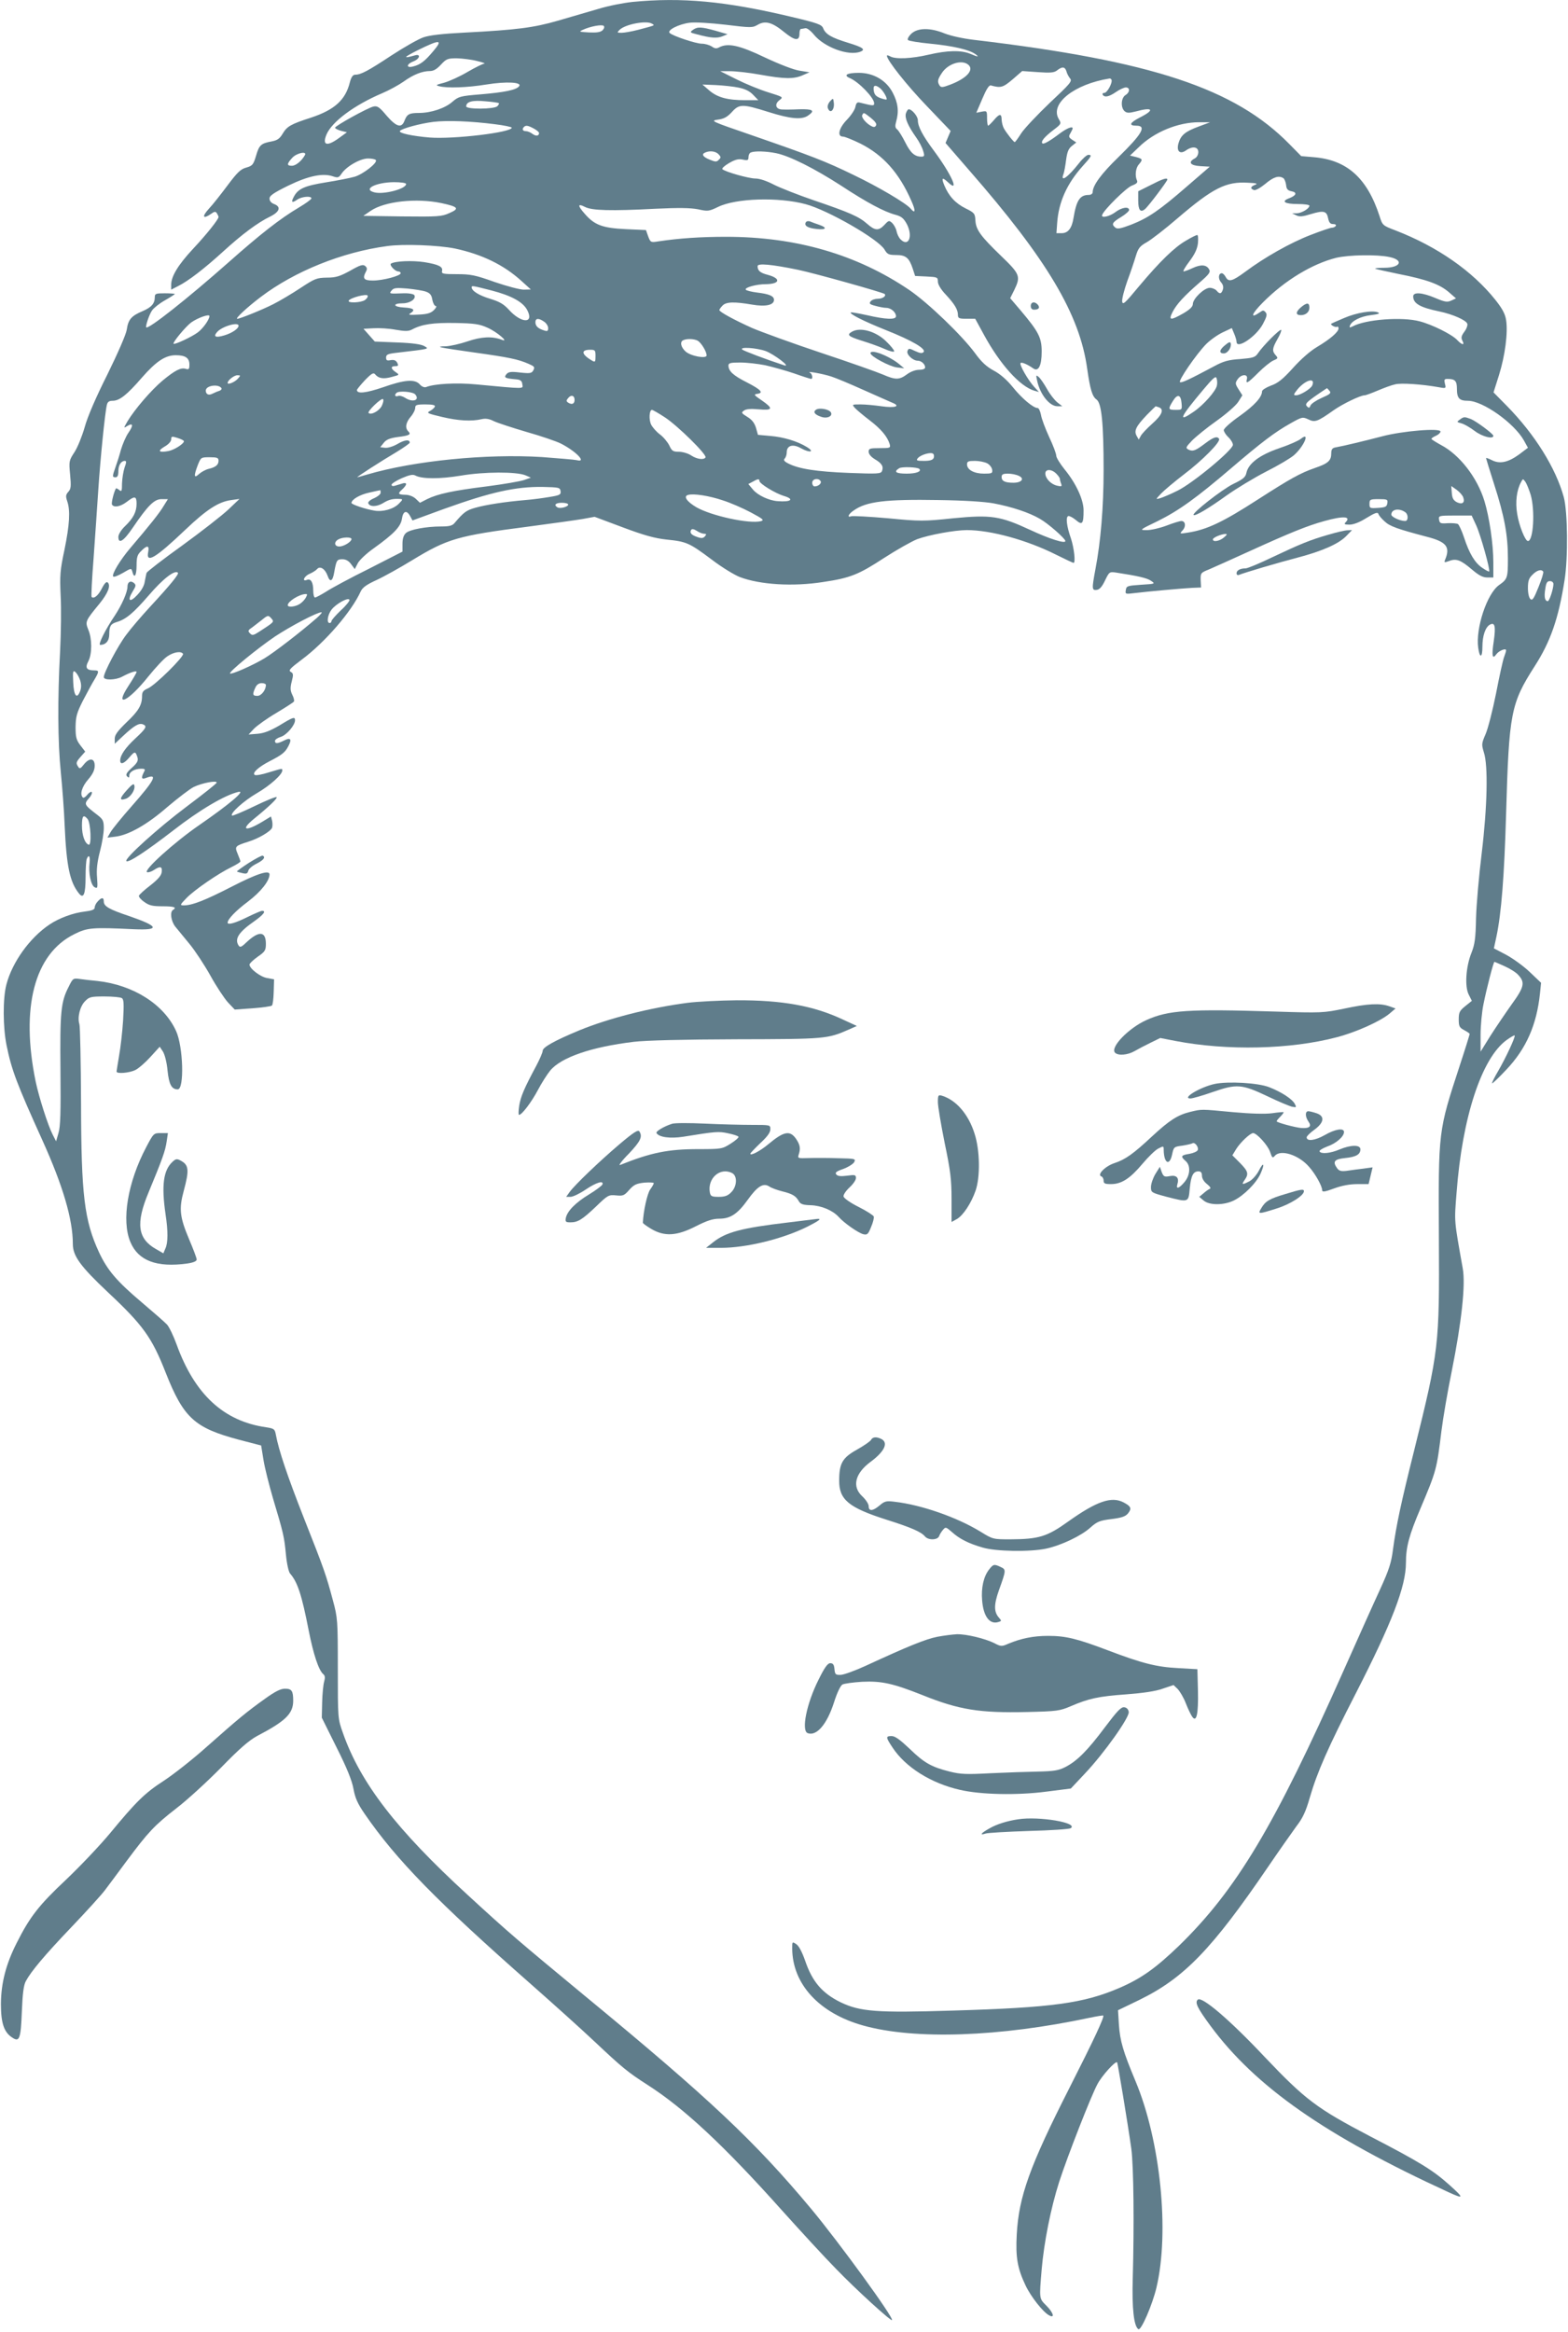
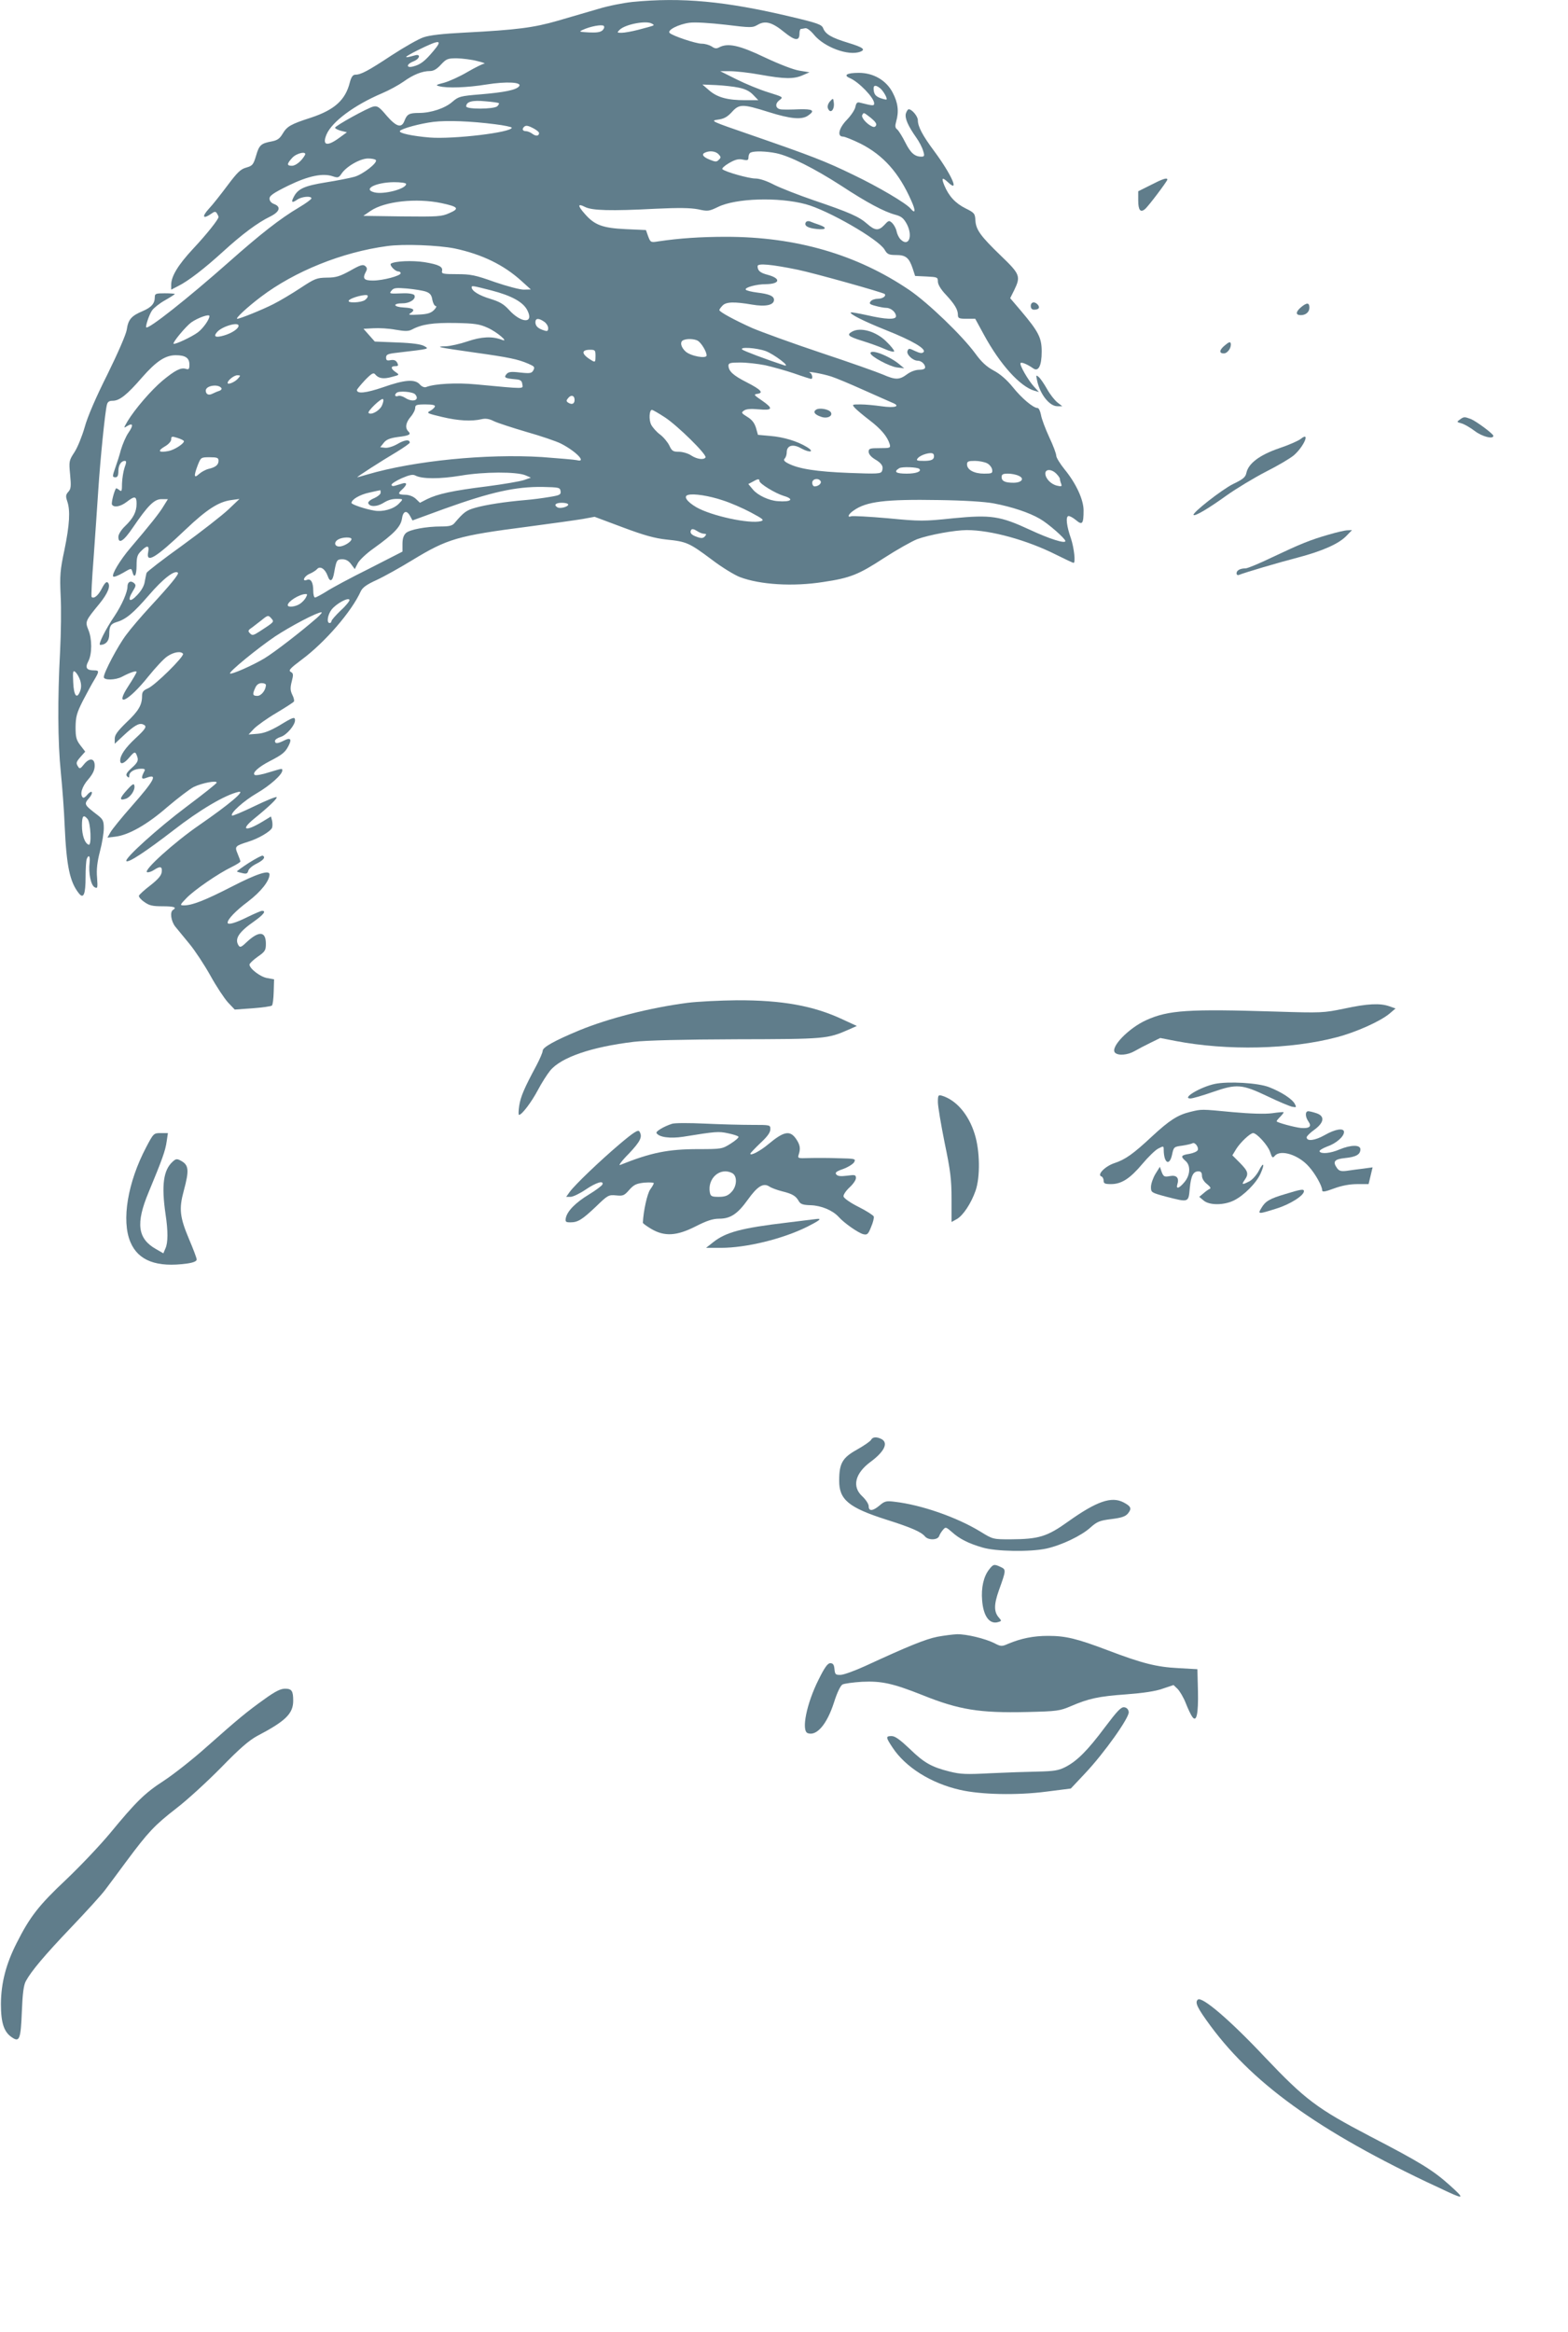
<svg xmlns="http://www.w3.org/2000/svg" version="1.0" width="861pt" height="1280pt" viewBox="0 0 861 1280" preserveAspectRatio="xMidYMid meet">
  <g transform="translate(0,1280) scale(0.1,-0.1)" fill="#607d8b" stroke="none">
    <path d="M3470 12789 c-47 -5 -130 -21 -185 -38 -55 -16 -155 -45 -223 -65 -132 -38 -223 -50 -512 -65 -118 -6 -191 -14 -225 -26 -27 -9 -106 -54 -175 -99 -130 -86 -169 -106 -199 -106 -13 0 -22 -12 -30 -42 -24 -97 -84 -151 -214 -194 -112 -36 -131 -48 -155 -88 -16 -27 -29 -36 -59 -42 -60 -11 -70 -20 -87 -79 -15 -50 -20 -55 -54 -65 -30 -8 -49 -26 -102 -97 -36 -48 -82 -107 -104 -130 -39 -43 -32 -58 13 -27 19 14 25 14 32 3 5 -8 9 -17 9 -20 0 -13 -64 -94 -140 -175 -82 -88 -120 -151 -120 -197 l0 -27 37 19 c57 28 147 98 248 190 104 95 190 159 258 192 53 26 62 54 22 69 -16 6 -25 17 -25 30 0 16 22 31 103 71 111 54 190 70 245 51 27 -9 32 -8 47 14 26 40 103 84 146 84 21 0 40 -4 43 -9 10 -15 -70 -77 -116 -91 -24 -7 -95 -21 -158 -31 -118 -19 -154 -35 -177 -80 -16 -30 -10 -35 19 -15 24 17 78 22 78 7 0 -5 -30 -27 -67 -49 -105 -62 -213 -147 -388 -302 -225 -199 -440 -369 -452 -357 -5 6 16 70 32 93 9 13 40 38 70 55 30 17 55 33 55 35 0 2 -25 4 -55 4 -49 0 -55 -2 -55 -21 0 -35 -18 -56 -67 -77 -62 -26 -79 -46 -87 -102 -4 -26 -49 -129 -106 -245 -62 -123 -110 -234 -125 -290 -14 -49 -39 -111 -56 -137 -30 -46 -31 -50 -24 -123 6 -64 5 -79 -10 -95 -14 -16 -15 -24 -6 -51 18 -51 13 -130 -15 -267 -24 -112 -26 -141 -21 -252 4 -69 2 -206 -3 -305 -14 -260 -13 -499 4 -665 8 -80 18 -210 21 -290 10 -224 28 -312 79 -375 25 -31 36 -3 36 92 0 45 3 88 6 97 11 28 20 17 16 -19 -7 -57 7 -124 27 -135 17 -9 18 -5 14 53 -4 44 1 86 16 144 12 45 21 102 21 126 0 39 -4 49 -32 71 -78 60 -78 61 -48 96 11 12 17 27 14 32 -3 4 -14 -2 -24 -14 -10 -13 -21 -20 -25 -16 -18 17 -5 60 29 99 26 30 36 52 36 76 0 42 -29 45 -60 6 -17 -22 -23 -25 -30 -13 -14 21 -13 26 14 57 l24 27 -27 35 c-22 29 -26 44 -26 100 1 57 6 77 41 146 23 44 51 96 63 115 26 44 26 50 -1 50 -43 0 -52 14 -33 50 21 40 21 124 0 173 -18 45 -17 48 62 144 46 57 62 98 45 115 -7 7 -17 -2 -32 -31 -20 -40 -44 -60 -57 -48 -3 3 2 100 11 214 8 114 20 285 26 378 11 166 36 418 47 463 4 16 12 22 32 22 37 0 78 32 161 128 78 89 128 122 185 122 53 0 75 -15 75 -51 0 -25 -3 -29 -19 -24 -28 9 -60 -8 -128 -64 -62 -52 -152 -156 -193 -224 -22 -38 -22 -39 -2 -26 33 20 36 5 7 -37 -14 -20 -32 -63 -41 -93 -8 -31 -22 -74 -30 -96 -18 -51 -18 -55 1 -55 10 0 15 10 15 33 0 34 15 57 36 57 9 0 8 -10 -2 -37 -7 -21 -13 -60 -14 -87 0 -42 -2 -47 -15 -36 -9 7 -17 11 -18 9 -11 -17 -27 -81 -22 -89 11 -18 47 -11 81 15 44 34 54 32 54 -10 0 -45 -18 -80 -64 -124 -21 -20 -36 -45 -36 -58 0 -42 29 -24 79 50 83 122 118 157 158 157 l35 0 -23 -37 c-22 -38 -79 -109 -183 -231 -57 -67 -105 -147 -94 -157 4 -4 27 5 53 20 46 27 46 27 52 6 10 -40 23 -21 23 34 0 46 4 60 25 80 32 33 46 32 39 -4 -14 -67 38 -37 206 123 116 110 181 152 251 161 l44 6 -61 -58 c-34 -32 -148 -121 -254 -198 -106 -76 -194 -144 -195 -150 -2 -5 -6 -27 -10 -47 -3 -24 -19 -51 -42 -75 -41 -44 -56 -31 -24 21 18 29 19 35 6 46 -18 15 -35 5 -35 -20 0 -31 -31 -101 -70 -160 -51 -75 -93 -160 -80 -160 31 0 50 22 50 58 0 45 8 57 40 67 52 15 93 50 177 147 78 91 143 141 160 124 7 -7 -40 -65 -152 -186 -48 -52 -108 -122 -132 -155 -45 -59 -123 -207 -123 -232 0 -18 64 -17 100 2 47 25 80 35 80 26 0 -4 -20 -39 -45 -77 -81 -124 0 -85 110 53 39 48 85 98 104 110 35 24 75 30 86 14 8 -14 -154 -174 -193 -190 -25 -11 -32 -19 -32 -42 0 -49 -19 -82 -86 -145 -48 -47 -64 -68 -64 -89 l0 -28 48 45 c58 54 85 70 106 62 26 -10 19 -22 -40 -77 -56 -52 -84 -93 -84 -122 0 -25 22 -17 51 18 29 34 33 34 44 -1 5 -18 -1 -30 -31 -57 -30 -27 -35 -38 -26 -47 9 -9 12 -8 12 5 0 20 30 37 65 37 22 0 24 -3 15 -19 -17 -33 -13 -42 16 -30 62 23 42 -15 -85 -159 -53 -60 -104 -123 -114 -140 l-17 -30 42 5 c73 8 176 66 287 163 58 49 123 99 145 110 46 22 126 37 126 24 0 -5 -76 -65 -168 -134 -152 -114 -341 -284 -328 -297 11 -11 109 54 257 168 145 113 286 196 359 212 41 9 -53 -70 -214 -181 -141 -97 -312 -252 -288 -260 7 -2 24 3 37 12 35 23 47 20 43 -11 -2 -19 -20 -40 -62 -73 -33 -25 -61 -51 -63 -57 -2 -6 11 -22 29 -34 27 -20 46 -24 100 -24 64 0 81 -6 58 -20 -18 -11 -11 -61 12 -91 13 -16 48 -59 78 -95 30 -36 82 -115 115 -174 33 -60 77 -126 97 -148 l37 -39 98 7 c54 4 102 11 106 15 5 4 9 38 10 76 l2 68 -38 7 c-37 6 -97 52 -97 74 0 6 20 25 45 43 41 28 45 36 45 71 0 70 -38 73 -108 7 -27 -26 -34 -28 -42 -16 -23 36 0 73 88 134 50 36 65 56 41 56 -6 0 -43 -16 -82 -35 -64 -32 -107 -44 -107 -30 0 19 44 65 112 116 71 54 118 114 118 149 0 26 -69 4 -205 -66 -148 -76 -219 -104 -265 -104 -23 0 -23 2 15 41 44 45 175 135 248 170 26 13 47 26 47 30 0 4 -7 23 -15 42 -17 41 -15 43 60 67 55 17 121 56 129 76 3 8 3 26 0 39 l-6 23 -46 -28 c-96 -58 -124 -47 -45 17 80 65 128 111 122 117 -3 4 -59 -19 -123 -50 -64 -31 -119 -54 -122 -51 -12 12 66 82 137 123 72 42 139 102 139 124 0 13 3 13 -74 -10 -37 -12 -71 -18 -77 -14 -16 10 19 43 81 75 70 36 86 49 104 84 20 38 11 48 -24 30 -36 -18 -50 -19 -50 -2 0 7 15 17 32 22 32 10 78 64 78 91 0 21 -10 18 -85 -28 -50 -29 -84 -43 -120 -46 l-50 -4 30 32 c17 17 71 56 122 86 50 30 94 58 97 63 3 5 -1 22 -9 37 -11 23 -12 38 -3 73 10 38 9 45 -6 53 -13 8 -3 19 61 67 128 95 274 264 324 375 10 21 32 37 87 62 41 19 129 68 196 109 194 118 249 134 636 184 129 17 264 36 300 42 l65 12 155 -58 c117 -44 176 -60 240 -67 110 -11 125 -18 247 -109 56 -43 127 -86 156 -97 111 -42 292 -53 457 -27 149 22 195 41 333 131 71 46 153 92 183 104 65 24 207 50 273 50 132 0 331 -55 490 -135 50 -25 93 -45 96 -45 12 0 3 81 -14 133 -24 68 -30 119 -15 124 6 2 25 -8 42 -22 35 -30 42 -21 42 53 0 59 -41 148 -104 225 -25 31 -46 65 -46 75 0 11 -17 57 -39 103 -21 46 -42 101 -45 122 -4 20 -12 37 -18 37 -24 0 -87 53 -136 114 -33 41 -70 73 -106 92 -39 21 -67 47 -101 94 -72 98 -258 277 -362 348 -288 195 -621 292 -1006 292 -139 0 -257 -8 -371 -25 -43 -7 -44 -6 -57 28 l-12 34 -111 5 c-126 6 -171 22 -224 83 -41 46 -41 60 0 39 38 -20 142 -23 388 -10 128 6 190 5 233 -3 54 -12 60 -11 110 13 98 48 332 55 481 15 123 -33 399 -192 433 -249 15 -26 23 -30 64 -30 53 0 71 -15 91 -75 l13 -40 63 -3 c59 -3 62 -4 62 -28 0 -15 16 -43 44 -72 49 -53 66 -82 66 -111 0 -18 6 -21 48 -21 l47 0 48 -88 c88 -162 198 -284 277 -307 l25 -7 -26 28 c-34 37 -83 123 -75 131 6 6 36 -6 69 -29 29 -21 47 14 47 92 0 76 -17 109 -115 225 l-58 68 22 44 c37 76 32 88 -72 188 -114 110 -138 144 -141 195 -2 37 -5 42 -54 66 -56 28 -92 67 -117 127 -17 42 -11 46 22 15 64 -60 17 45 -77 172 -64 86 -90 135 -90 170 0 21 -32 60 -50 60 -5 0 -12 -11 -16 -24 -6 -26 12 -67 57 -131 16 -22 33 -55 38 -73 9 -28 7 -32 -10 -32 -36 0 -59 20 -88 78 -16 32 -36 64 -44 71 -12 9 -13 19 -6 44 16 55 10 103 -19 158 -35 68 -106 109 -186 109 -66 0 -87 -13 -49 -29 49 -21 133 -108 133 -138 0 -15 -4 -15 -76 3 -17 5 -22 0 -27 -23 -3 -16 -24 -47 -46 -70 -45 -46 -56 -93 -22 -93 10 0 54 -18 97 -39 124 -63 211 -160 278 -313 25 -55 23 -75 -4 -43 -24 29 -176 119 -314 185 -154 75 -230 104 -565 220 -215 74 -222 77 -180 83 33 4 52 14 77 41 41 46 59 46 202 1 121 -38 183 -44 218 -19 39 27 26 36 -50 34 -40 -2 -83 -2 -96 -1 -33 2 -40 30 -12 51 22 17 22 17 -61 43 -46 14 -124 46 -174 71 l-90 45 55 0 c30 0 104 -8 164 -19 133 -24 185 -25 234 -3 l37 16 -55 9 c-33 5 -110 35 -191 73 -140 67 -202 80 -250 55 -14 -8 -25 -7 -41 5 -13 8 -37 15 -54 15 -33 0 -161 43 -177 59 -15 15 49 48 109 56 32 4 111 -1 199 -11 139 -17 147 -17 176 0 41 24 79 14 146 -41 58 -47 83 -50 83 -8 0 14 3 25 8 26 4 0 14 2 24 4 9 2 29 -13 47 -35 56 -69 190 -119 255 -94 31 12 15 24 -67 49 -92 28 -124 47 -137 80 -8 20 -29 28 -177 63 -358 85 -598 108 -873 81z m110 -119 c17 -10 21 -8 -77 -34 -35 -9 -75 -16 -90 -16 -25 0 -26 1 -11 16 31 31 148 53 178 34z m-271 -36 c-12 -11 -32 -14 -75 -12 -53 3 -57 4 -34 14 40 19 104 31 115 22 5 -5 3 -14 -6 -24z m-930 -115 c-47 -56 -71 -74 -111 -84 -39 -10 -37 13 2 28 36 14 42 43 8 33 -68 -19 -64 -12 17 29 122 60 139 59 84 -6z m241 -54 c30 -7 48 -14 40 -14 -9 -1 -50 -21 -93 -46 -42 -25 -100 -51 -128 -59 -44 -11 -49 -14 -28 -19 42 -12 155 -8 259 9 112 18 200 13 180 -10 -16 -20 -81 -33 -212 -44 -111 -9 -120 -12 -153 -40 -40 -36 -118 -62 -184 -62 -55 0 -66 -7 -80 -43 -16 -42 -44 -34 -98 28 -40 48 -51 55 -73 50 -33 -8 -210 -106 -210 -116 0 -5 15 -12 32 -17 l33 -8 -44 -32 c-66 -48 -93 -40 -68 20 30 70 152 161 305 226 38 16 91 45 118 64 54 39 103 58 145 58 20 0 38 11 60 35 30 32 37 35 88 35 31 -1 81 -7 111 -15z m1436 -146 c35 -7 60 -19 79 -39 l29 -30 -73 0 c-96 0 -152 15 -197 54 l-37 32 74 -3 c41 -2 97 -8 125 -14z m775 -2 c18 -13 43 -57 37 -63 -3 -2 -18 2 -35 8 -23 9 -32 19 -35 40 -5 30 7 35 33 15z m-2092 -83 c3 -2 -1 -10 -8 -17 -17 -17 -171 -18 -171 -1 0 26 34 35 105 28 39 -3 72 -8 74 -10z m2044 -82 c23 -19 33 -33 27 -41 -5 -10 -13 -10 -26 -3 -30 16 -57 50 -49 61 8 15 7 15 48 -17z m-2065 -34 c50 -6 92 -15 92 -19 0 -26 -320 -64 -450 -54 -95 8 -172 24 -164 36 8 13 111 41 184 50 76 9 206 4 338 -13z m212 -23 c17 -9 30 -20 30 -25 0 -17 -17 -19 -36 -5 -10 8 -27 15 -36 15 -18 0 -23 11 -11 23 10 10 21 9 53 -8z m1015 -141 c14 -15 15 -19 2 -31 -12 -13 -19 -12 -51 1 -37 15 -46 30 -23 39 25 11 56 7 72 -9z m317 5 c74 -15 211 -84 358 -179 140 -92 236 -143 297 -159 33 -9 45 -19 63 -52 34 -67 9 -127 -35 -83 -9 9 -19 29 -22 45 -3 15 -14 35 -24 45 -17 15 -19 15 -42 -10 -32 -34 -52 -33 -95 5 -45 40 -98 63 -292 129 -85 29 -184 68 -220 86 -40 21 -79 34 -102 34 -36 0 -164 36 -181 51 -5 4 11 19 35 33 34 20 53 25 76 20 28 -6 32 -4 32 14 0 11 6 23 13 25 21 9 84 7 139 -4z m-2588 -11 c-18 -32 -50 -58 -71 -58 -29 0 -29 10 2 44 25 27 83 38 69 14z m556 -158 c0 -27 -122 -59 -174 -46 -67 17 7 55 107 56 37 0 67 -4 67 -10z m194 -105 c93 -20 101 -30 43 -55 -42 -19 -63 -20 -259 -18 l-213 3 41 28 c77 52 250 71 388 42z m73 -249 c150 -32 269 -90 366 -178 l52 -47 -39 -1 c-21 0 -93 19 -160 42 -106 38 -132 43 -207 43 -73 0 -85 2 -82 16 7 25 -18 37 -97 50 -67 10 -160 6 -183 -8 -11 -7 22 -43 40 -43 7 0 13 -4 13 -10 0 -14 -97 -40 -152 -40 -51 0 -59 11 -38 50 7 13 6 21 -5 30 -12 10 -28 5 -82 -26 -57 -31 -78 -38 -128 -38 -56 -1 -66 -5 -145 -57 -47 -31 -114 -71 -150 -89 -61 -31 -183 -80 -197 -80 -14 0 55 64 129 120 186 141 447 246 693 279 90 13 282 5 372 -13z m1885 -117 c91 -19 466 -124 476 -133 10 -11 -12 -26 -37 -26 -16 0 -34 -6 -40 -14 -10 -12 -6 -17 26 -25 21 -6 48 -11 60 -11 25 0 53 -24 53 -46 0 -20 -56 -18 -160 6 -46 10 -86 17 -88 15 -9 -8 68 -47 190 -96 149 -59 226 -105 209 -122 -8 -8 -20 -6 -46 6 -33 16 -36 16 -42 0 -7 -18 29 -53 56 -53 20 0 41 -19 41 -37 0 -8 -13 -13 -33 -13 -20 0 -47 -10 -67 -25 -42 -31 -63 -31 -132 -1 -30 13 -182 67 -339 119 -156 52 -326 114 -378 136 -98 44 -181 89 -181 99 0 3 7 14 17 24 19 21 63 23 162 6 75 -13 121 -3 121 26 0 21 -26 32 -92 40 -32 4 -60 11 -63 16 -7 12 59 30 110 30 78 1 85 31 12 51 -43 11 -57 23 -57 48 0 17 76 10 222 -20z m-1685 -113 c113 -29 178 -65 200 -112 35 -72 -36 -68 -102 5 -29 32 -52 45 -104 61 -60 18 -101 43 -101 63 0 10 5 9 107 -17z m-358 -7 c22 -8 31 -18 35 -45 4 -19 12 -34 19 -34 6 0 2 -10 -10 -22 -17 -17 -37 -23 -85 -25 -49 -3 -59 -1 -45 7 30 19 19 29 -35 32 -60 3 -64 23 -6 23 40 0 75 25 63 45 -4 6 -29 11 -59 10 -80 -3 -81 -3 -65 16 11 14 26 15 86 10 40 -4 85 -11 102 -17z m-335 -46 c-21 -15 -98 -18 -89 -3 10 16 99 39 104 27 2 -6 -4 -16 -15 -24z m-854 -88 c0 -19 -35 -68 -63 -89 -33 -25 -127 -69 -134 -63 -6 7 67 95 97 117 37 26 100 48 100 35z m1838 -31 c12 -8 22 -24 22 -35 0 -16 -4 -19 -22 -13 -33 10 -48 24 -48 45 0 23 18 24 48 3z m-311 -33 c51 -22 123 -84 78 -66 -52 20 -112 17 -188 -9 -41 -14 -95 -26 -119 -27 -64 -1 -42 -6 156 -34 193 -27 240 -37 298 -62 32 -14 36 -18 27 -35 -9 -17 -17 -19 -73 -13 -50 6 -64 4 -75 -9 -16 -19 -7 -23 49 -28 28 -2 36 -8 38 -27 4 -27 23 -27 -255 -1 -105 10 -226 4 -274 -15 -9 -3 -24 3 -34 15 -27 30 -83 26 -202 -16 -94 -32 -143 -37 -143 -15 0 4 20 28 44 54 37 38 47 43 56 32 19 -23 46 -27 92 -14 42 11 43 11 21 26 -28 19 -29 33 -3 33 17 0 19 3 11 19 -7 13 -18 17 -36 14 -20 -4 -25 -1 -25 14 0 17 9 21 63 27 178 21 175 20 147 36 -17 10 -65 17 -148 20 l-124 5 -31 35 -31 35 54 3 c30 2 85 -1 122 -8 52 -9 71 -9 90 1 54 29 115 38 238 36 105 -2 133 -6 177 -26z m-1367 11 c0 -16 -35 -40 -78 -53 -47 -14 -62 -8 -41 17 26 32 119 59 119 36z m2521 -82 c19 -11 49 -59 49 -81 0 -20 -88 -4 -116 22 -26 24 -32 54 -11 62 21 9 58 7 78 -3z m373 -57 c46 -17 145 -92 101 -78 -98 32 -222 79 -229 86 -18 16 77 10 128 -8z m-934 -28 c0 -31 -2 -34 -17 -26 -60 35 -66 61 -12 61 27 0 29 -3 29 -35z m932 -50 c40 -9 112 -29 159 -45 48 -17 89 -30 93 -30 11 0 6 28 -6 34 -25 11 68 -5 117 -21 28 -9 106 -42 175 -73 69 -31 140 -62 158 -70 51 -20 18 -31 -59 -20 -35 5 -86 10 -113 10 -48 0 -49 0 -31 -20 9 -10 46 -41 80 -67 63 -48 97 -89 110 -130 6 -22 4 -23 -54 -23 -55 0 -61 -2 -61 -20 0 -13 13 -28 34 -41 38 -22 49 -40 39 -65 -6 -15 -24 -16 -182 -10 -177 7 -275 22 -333 52 -22 11 -27 19 -19 27 6 6 11 21 11 34 0 38 34 48 79 22 49 -27 77 -20 30 8 -51 31 -126 54 -200 60 l-67 6 -11 39 c-9 28 -23 45 -48 60 -32 20 -34 23 -18 34 12 9 37 11 81 7 78 -7 82 4 17 49 -43 29 -46 33 -25 36 37 5 21 23 -57 63 -75 38 -100 61 -101 92 0 14 10 17 64 17 36 0 98 -7 138 -15z m-2896 -74 c-17 -19 -56 -35 -56 -23 0 14 35 42 53 42 19 0 19 -1 3 -19z m-90 -52 c3 -5 -3 -12 -13 -15 -10 -3 -26 -10 -36 -15 -21 -11 -37 -4 -37 17 0 28 70 38 86 13z m1064 -34 c27 -32 -14 -46 -55 -19 -14 9 -32 14 -40 10 -15 -5 -21 5 -8 17 12 13 90 7 103 -8z m875 -30 c0 -22 -14 -28 -34 -16 -12 8 -13 12 -1 26 16 20 35 14 35 -10z m-1059 -34 c-15 -28 -59 -51 -72 -38 -9 8 70 84 79 76 5 -4 1 -21 -7 -38z m292 -3 c-3 -7 -15 -18 -27 -24 -21 -11 -13 -14 67 -33 89 -21 161 -25 217 -12 21 5 42 2 67 -11 21 -10 101 -36 179 -59 78 -22 163 -51 189 -64 84 -43 144 -106 87 -91 -13 3 -99 10 -191 17 -304 19 -702 -20 -960 -96 -27 -8 -52 -15 -54 -15 -7 0 133 90 216 139 39 24 72 47 72 51 0 19 -28 16 -67 -7 -24 -14 -54 -23 -69 -21 l-26 3 19 24 c14 18 34 26 77 32 65 8 75 14 58 31 -19 19 -14 48 13 80 14 16 25 38 25 49 0 16 7 19 56 19 40 0 55 -4 52 -12z m1263 -59 c69 -45 232 -205 223 -220 -9 -15 -47 -10 -79 11 -16 11 -47 20 -67 20 -32 0 -39 4 -53 35 -9 18 -32 46 -51 60 -19 14 -40 38 -48 53 -14 27 -11 82 4 82 4 0 36 -18 71 -41z m-2641 -131 c0 -14 -53 -48 -85 -54 -53 -10 -62 0 -22 24 22 12 37 29 37 40 0 17 4 18 35 8 19 -6 35 -14 35 -18z m4117 -92 c-5 -11 -20 -16 -53 -16 -40 0 -45 2 -34 15 16 19 72 35 84 24 5 -4 6 -15 3 -23z m-3927 -15 c0 -23 -16 -36 -55 -45 -16 -4 -40 -17 -52 -28 -28 -26 -30 -12 -7 49 17 42 17 43 65 43 41 0 49 -3 49 -19z m4220 -14 c14 -7 26 -23 28 -35 3 -20 -1 -22 -45 -22 -54 0 -93 21 -93 51 0 16 7 19 43 19 23 0 53 -6 67 -13z m-372 -31 c14 -14 -17 -26 -69 -26 -60 0 -74 10 -41 30 15 9 99 6 110 -4z m752 -26 c11 -11 20 -24 20 -29 0 -5 3 -17 7 -27 5 -14 2 -16 -23 -10 -34 8 -64 40 -64 67 0 25 34 25 60 -1z m-2915 -9 l30 -13 -37 -13 c-20 -7 -112 -23 -205 -35 -186 -23 -269 -41 -328 -70 l-39 -20 -23 22 c-14 13 -37 22 -58 22 -40 1 -43 6 -15 31 11 10 20 22 20 28 0 5 -9 7 -20 3 -11 -3 -29 -9 -40 -12 -12 -4 -20 -2 -20 5 0 6 25 22 56 36 42 18 61 22 74 15 37 -20 135 -20 250 -1 129 22 306 22 355 2z m2709 -3 c34 -15 16 -38 -29 -38 -46 0 -65 9 -65 31 0 15 7 19 35 19 19 0 45 -5 59 -12z m-1424 -28 c0 -15 87 -68 133 -82 61 -18 42 -35 -33 -29 -47 3 -109 32 -135 63 l-26 31 23 12 c29 17 38 18 38 5z m336 -1 c7 -12 -12 -29 -33 -29 -7 0 -13 9 -13 20 0 22 34 28 46 9z m-1428 -55 c3 -19 -4 -23 -60 -32 -35 -6 -94 -14 -133 -17 -116 -10 -217 -26 -274 -42 -50 -14 -64 -24 -115 -84 -12 -15 -30 -19 -73 -19 -84 0 -173 -17 -194 -36 -13 -12 -19 -31 -19 -60 l0 -42 -182 -93 c-101 -50 -207 -107 -236 -126 -29 -18 -57 -33 -62 -33 -6 0 -10 17 -10 38 0 45 -13 67 -34 59 -30 -12 -17 20 14 33 16 7 34 18 41 26 16 19 44 2 58 -37 13 -38 28 -30 36 19 12 67 15 72 45 72 19 0 35 -9 48 -27 l20 -27 16 31 c8 17 48 55 88 83 110 79 148 118 155 162 6 43 26 50 45 15 l13 -24 175 64 c256 92 391 122 540 120 89 -2 95 -3 98 -23z m-988 -9 c0 -8 -16 -21 -36 -30 -20 -8 -34 -20 -32 -27 7 -21 46 -21 81 0 32 20 54 25 92 23 18 -1 18 -3 -6 -27 -29 -29 -88 -45 -133 -37 -50 8 -126 34 -126 42 0 19 46 46 98 57 31 7 58 13 60 13 1 1 2 -6 2 -14z m1880 -42 c41 -13 110 -43 153 -66 67 -36 75 -42 55 -48 -63 -16 -272 29 -355 77 -51 30 -72 60 -45 67 30 9 115 -4 192 -30z m1485 -16 c101 -19 197 -51 255 -85 46 -26 140 -109 140 -122 0 -16 -88 12 -193 61 -166 77 -215 84 -423 64 -162 -17 -181 -17 -358 0 -103 9 -194 14 -202 11 -24 -9 -16 12 14 32 69 49 173 62 467 57 140 -2 249 -9 300 -18z m-2335 -7 c0 -12 -45 -24 -59 -15 -22 13 -10 25 24 25 19 0 35 -4 35 -10z m746 -160 c13 0 14 -3 5 -14 -10 -11 -19 -12 -42 -4 -33 11 -43 23 -34 39 5 7 15 5 31 -5 13 -9 31 -16 40 -16z m-1936 -29 c0 -15 -42 -41 -67 -41 -27 0 -31 25 -5 39 22 13 72 14 72 2z m-250 -320 c-5 -11 -20 -27 -32 -35 -24 -17 -68 -22 -68 -8 0 20 63 60 98 61 10 1 10 -4 2 -18z m191 -72 c-28 -27 -51 -53 -51 -59 0 -5 -4 -10 -10 -10 -18 0 -11 46 11 74 25 32 92 69 98 53 2 -5 -19 -32 -48 -58z m-131 -41 c-87 -76 -232 -188 -288 -222 -65 -39 -181 -90 -189 -83 -8 8 151 138 247 203 88 58 231 133 255 133 6 0 -6 -14 -25 -31z m-249 -4 c15 -18 15 -18 -65 -70 -34 -22 -41 -24 -53 -11 -13 13 -12 17 12 33 14 11 38 29 53 41 33 27 36 27 53 7z m-1051 -338 c7 -23 7 -41 0 -60 -18 -47 -35 -25 -38 49 -3 60 -1 67 12 56 8 -7 20 -27 26 -45z m1020 -26 c0 -28 -25 -60 -47 -60 -26 0 -28 8 -11 45 7 16 19 25 35 25 12 0 23 -4 23 -10z m-979 -736 c17 -21 23 -147 6 -141 -21 7 -37 51 -37 105 0 54 8 63 31 36z" />
    <path d="M4678 10979 c-30 -17 -20 -26 53 -49 39 -12 96 -32 125 -45 31 -14 54 -19 54 -13 0 6 -19 30 -43 53 -56 56 -143 81 -189 54z" />
    <path d="M4780 10861 c0 -17 104 -73 145 -78 l40 -5 -25 21 c-56 47 -160 87 -160 62z" />
    <path d="M4481 10551 c-18 -12 -8 -27 28 -39 33 -12 66 4 53 25 -11 17 -63 26 -81 14z" />
-     <path d="M3805 12636 c-18 -13 -17 -15 20 -24 77 -21 111 -23 140 -12 l30 12 -65 19 c-79 22 -100 23 -125 5z" />
-     <path d="M5003 12614 c-14 -14 -22 -29 -17 -34 5 -5 61 -14 124 -20 121 -12 210 -32 244 -56 26 -18 17 -18 -27 1 -49 20 -124 19 -227 -5 -94 -22 -181 -26 -211 -10 -10 6 -19 8 -19 4 0 -24 110 -163 220 -277 l130 -136 -14 -33 -14 -33 130 -150 c428 -490 607 -791 648 -1090 16 -113 28 -152 51 -168 28 -20 39 -131 39 -387 0 -205 -16 -394 -45 -545 -20 -108 -20 -117 8 -113 15 2 29 18 45 52 23 47 24 48 60 43 123 -19 170 -30 192 -45 25 -17 24 -17 -55 -22 -75 -5 -80 -7 -83 -29 -4 -22 -2 -23 45 -17 82 10 265 26 318 29 l50 2 -2 40 c-1 39 0 41 45 59 26 11 128 57 227 102 218 99 313 138 408 164 104 29 149 26 115 -8 -9 -9 -4 -12 22 -12 22 0 56 13 94 37 46 28 61 33 65 22 2 -8 17 -26 34 -41 28 -27 71 -42 230 -84 110 -28 132 -56 102 -127 -6 -15 -4 -16 21 -7 40 16 65 6 125 -45 40 -34 61 -45 86 -45 l33 0 0 83 c0 100 -22 249 -49 337 -40 130 -137 254 -238 307 -29 16 -53 31 -53 34 0 3 11 11 25 17 14 6 25 17 25 23 0 21 -211 3 -320 -26 -92 -24 -211 -53 -257 -61 -17 -3 -23 -11 -23 -32 0 -41 -17 -56 -90 -81 -81 -28 -137 -60 -310 -171 -195 -126 -283 -168 -389 -184 -44 -7 -45 -7 -27 13 20 22 15 51 -7 51 -8 0 -45 -11 -81 -25 -37 -14 -85 -25 -109 -25 -41 0 -41 1 59 49 117 58 213 127 407 293 164 140 237 196 325 245 62 35 65 35 96 21 36 -18 50 -13 139 50 48 34 147 82 170 82 7 0 39 12 72 26 33 14 76 30 95 34 32 9 148 1 243 -16 37 -7 38 -6 31 20 -5 22 -3 26 14 26 42 0 52 -11 52 -54 0 -52 13 -66 60 -66 82 0 254 -122 308 -218 l22 -40 -49 -37 c-61 -44 -106 -53 -149 -31 -18 9 -32 14 -32 11 0 -2 20 -67 44 -142 57 -177 76 -280 76 -408 0 -107 -2 -114 -49 -147 -66 -47 -129 -237 -114 -344 8 -59 23 -56 23 5 0 60 16 108 41 122 28 15 33 -9 21 -93 -12 -78 -7 -100 14 -70 14 20 54 36 54 22 0 -5 -5 -21 -11 -37 -6 -15 -26 -105 -44 -199 -19 -95 -45 -196 -58 -225 -22 -51 -22 -56 -9 -99 24 -72 19 -298 -12 -555 -15 -121 -29 -281 -31 -355 -2 -110 -7 -145 -25 -190 -31 -77 -38 -186 -15 -230 l17 -34 -36 -29 c-31 -25 -36 -34 -36 -73 0 -38 4 -45 30 -59 17 -9 30 -18 30 -21 0 -3 -24 -81 -54 -172 -119 -364 -118 -354 -115 -952 3 -588 1 -611 -136 -1163 -72 -287 -98 -410 -116 -542 -9 -73 -22 -113 -71 -220 -33 -71 -123 -272 -200 -445 -380 -855 -589 -1204 -904 -1511 -128 -123 -206 -179 -326 -231 -197 -85 -371 -109 -918 -125 -416 -13 -507 -6 -615 46 -101 50 -155 113 -194 228 -17 48 -34 81 -49 91 -22 14 -22 14 -22 -24 1 -196 149 -356 390 -423 282 -79 748 -63 1245 43 38 8 71 13 73 12 7 -8 -49 -128 -186 -398 -217 -427 -278 -596 -289 -804 -7 -126 4 -186 48 -279 29 -62 97 -148 130 -165 33 -18 23 15 -16 54 -39 39 -39 35 -25 200 13 149 50 335 96 479 45 139 177 477 211 538 24 45 98 127 107 118 4 -5 59 -338 78 -474 13 -95 16 -423 8 -710 -5 -167 6 -265 31 -281 15 -9 77 135 99 228 73 307 22 807 -115 1134 -68 162 -85 221 -91 309 l-5 80 118 57 c245 120 398 278 708 733 60 88 129 186 153 219 35 45 52 81 74 158 41 141 100 275 253 573 198 387 275 586 275 716 0 87 17 151 80 299 88 208 89 214 115 425 9 72 34 218 56 325 55 274 77 478 61 567 -48 270 -47 252 -34 415 31 415 138 740 275 839 22 16 42 27 44 25 6 -6 -49 -124 -91 -196 -20 -34 -35 -64 -33 -67 2 -2 38 32 79 76 109 115 166 246 184 417 l6 59 -64 61 c-35 33 -94 75 -130 94 l-65 34 14 65 c27 128 43 330 53 674 16 556 26 605 157 810 87 135 131 262 164 472 20 124 17 376 -4 455 -44 161 -159 345 -312 501 l-74 75 30 95 c33 105 50 233 39 302 -5 33 -20 62 -59 111 -126 158 -318 292 -548 381 -71 27 -72 28 -88 79 -68 209 -179 308 -360 323 l-70 6 -65 66 c-300 306 -758 457 -1730 572 -61 7 -129 22 -162 35 -80 33 -150 32 -185 -2z m311 -167 c39 -28 -4 -77 -97 -112 -42 -16 -50 -16 -58 -4 -13 21 -11 33 14 70 33 49 105 72 141 46z m542 -39 c3 -13 13 -30 20 -39 13 -14 0 -29 -111 -133 -68 -65 -139 -140 -157 -167 -17 -27 -33 -49 -36 -49 -6 0 -44 48 -59 74 -7 12 -12 33 -13 49 0 35 -12 34 -43 -3 -14 -16 -28 -30 -31 -30 -3 0 -6 19 -6 41 0 41 -1 41 -29 36 l-30 -6 33 77 c22 52 37 76 47 73 54 -15 66 -12 119 33 l53 46 86 -6 c69 -5 90 -3 106 10 28 22 43 20 51 -6z m247 -45 c8 -15 -23 -73 -39 -73 -8 0 -12 -4 -9 -10 10 -16 34 -12 73 15 20 14 45 25 54 25 24 0 23 -27 -2 -42 -25 -16 -27 -70 -4 -89 12 -10 24 -10 60 -1 95 26 107 9 23 -33 -56 -29 -63 -45 -19 -45 58 0 31 -46 -99 -173 -94 -91 -141 -155 -141 -192 0 -8 -9 -15 -21 -15 -49 0 -68 -29 -84 -125 -9 -58 -30 -85 -65 -85 l-29 0 4 56 c8 115 54 216 139 311 50 55 54 63 32 63 -8 0 -32 -21 -52 -47 -60 -76 -102 -106 -85 -60 5 12 11 48 15 79 6 44 13 62 32 77 l24 19 -23 15 c-19 13 -20 18 -9 36 6 11 12 23 12 26 0 14 -32 1 -71 -28 -51 -39 -89 -61 -95 -54 -10 10 10 34 56 70 49 37 49 38 33 65 -48 84 86 190 279 221 4 1 9 -2 11 -6z m478 -258 c-73 -27 -97 -47 -110 -92 -12 -43 8 -62 41 -39 35 25 68 21 68 -9 0 -14 -8 -29 -20 -35 -38 -20 -24 -39 31 -42 l52 -3 -125 -108 c-152 -132 -212 -173 -306 -210 -58 -22 -77 -26 -88 -16 -22 18 -17 28 31 57 25 15 45 33 45 39 0 21 -41 15 -76 -12 -32 -24 -79 -34 -72 -15 10 29 133 150 163 161 26 10 34 17 28 29 -12 26 -7 69 11 88 22 26 21 30 -16 40 l-33 8 47 45 c85 84 216 138 333 138 l60 0 -64 -24z m466 -283 c6 -4 13 -21 15 -37 2 -23 9 -31 30 -35 33 -6 26 -24 -15 -39 -44 -17 -22 -31 49 -31 35 0 64 -4 64 -9 0 -16 -42 -41 -70 -42 l-25 0 23 -11 c17 -9 36 -7 81 7 70 21 86 17 94 -24 5 -23 12 -31 27 -31 12 0 18 -4 15 -10 -3 -5 -13 -10 -21 -10 -9 0 -61 -18 -118 -40 -111 -43 -251 -122 -357 -201 -73 -54 -93 -59 -109 -29 -6 11 -15 20 -21 20 -19 0 -21 -31 -4 -50 11 -12 14 -26 10 -39 -8 -25 -18 -27 -35 -6 -7 8 -24 15 -37 15 -31 0 -93 -60 -93 -89 0 -14 -16 -30 -52 -51 -72 -41 -83 -39 -59 8 23 44 64 88 148 161 51 44 61 57 53 71 -14 27 -44 30 -90 9 -23 -11 -46 -19 -51 -19 -5 0 9 25 32 55 30 40 43 68 47 100 2 25 1 45 -4 45 -5 0 -32 -13 -60 -30 -64 -36 -144 -114 -260 -252 -77 -93 -89 -104 -92 -83 -2 13 11 64 28 112 18 48 39 111 47 138 13 43 22 54 61 76 26 15 101 73 167 130 195 167 267 203 386 196 47 -2 58 -5 42 -11 -26 -10 -30 -21 -8 -29 8 -4 35 11 62 33 46 39 75 48 100 32z m583 -433 c81 -17 61 -59 -29 -59 -30 0 -52 -2 -50 -5 3 -2 61 -15 129 -29 153 -30 225 -56 276 -100 l39 -34 -26 -12 c-22 -10 -35 -8 -87 14 -73 31 -122 34 -122 9 0 -40 39 -61 145 -83 71 -15 145 -47 152 -67 3 -8 -4 -28 -16 -44 -17 -23 -19 -33 -11 -49 15 -27 -2 -25 -29 4 -28 30 -136 84 -205 102 -96 26 -298 11 -369 -28 -15 -7 -18 -7 -15 3 9 27 58 52 115 59 41 5 53 9 40 15 -30 13 -118 -1 -187 -31 -36 -15 -67 -29 -70 -31 -7 -6 23 -22 32 -17 4 3 8 -1 8 -9 0 -19 -45 -58 -117 -101 -38 -22 -91 -69 -134 -117 -56 -62 -83 -83 -121 -96 -26 -10 -48 -24 -48 -31 0 -32 -41 -77 -122 -135 -49 -34 -88 -69 -88 -78 0 -8 11 -26 25 -39 14 -13 25 -32 25 -42 0 -28 -222 -212 -305 -252 -38 -19 -81 -37 -95 -41 -25 -7 -25 -7 5 25 17 18 73 65 125 105 101 76 204 180 194 196 -10 16 -30 10 -75 -24 -54 -41 -69 -47 -93 -35 -17 9 -15 13 20 50 22 22 82 71 136 109 53 38 106 84 118 104 l22 35 -21 33 c-19 30 -19 35 -5 55 20 29 58 30 51 2 -8 -31 4 -24 62 34 30 30 67 60 83 67 26 11 27 13 13 29 -21 23 -19 38 10 89 14 24 23 47 20 50 -7 6 -100 -87 -128 -129 -15 -22 -27 -25 -97 -31 -64 -4 -92 -12 -142 -39 -137 -73 -177 -92 -188 -88 -14 4 89 154 143 209 23 23 64 52 92 65 l49 23 13 -31 c7 -16 13 -37 13 -44 0 -44 107 28 144 96 22 41 25 54 16 65 -11 13 -15 13 -33 0 -55 -38 -45 -8 18 55 120 121 271 212 403 245 70 16 223 19 292 4z m-948 -706 c-6 -30 -73 -106 -127 -143 -90 -62 -78 -34 54 123 52 62 67 75 71 61 4 -10 5 -28 2 -41z m524 2 c-7 -19 -66 -55 -89 -55 -16 0 -15 4 8 33 44 52 99 67 81 22z m94 -30 c11 -13 4 -19 -42 -39 -31 -14 -58 -32 -62 -42 -5 -14 -9 -15 -19 -5 -14 15 -5 24 109 100 1 1 7 -6 14 -14z m-812 -68 c3 -36 3 -37 -32 -37 -42 0 -43 4 -16 48 25 41 44 37 48 -11z m-124 -23 c29 -11 17 -42 -36 -89 -29 -26 -58 -56 -64 -68 l-11 -20 -12 21 c-15 28 -3 52 57 115 26 26 47 47 48 47 1 0 9 -3 18 -6z m2041 -480 c25 -86 15 -254 -15 -254 -15 0 -49 85 -59 149 -11 65 -3 130 21 174 10 20 11 20 24 2 7 -10 20 -42 29 -71z m-370 -15 c10 -29 -6 -40 -35 -26 -19 10 -26 22 -28 51 l-3 38 30 -21 c16 -12 33 -31 36 -42z m-417 -31 c-3 -20 -10 -23 -50 -26 -46 -3 -48 -2 -48 22 0 24 3 26 51 26 47 0 50 -2 47 -22z m100 -51 c16 -13 15 -47 -2 -47 -28 0 -76 22 -76 35 0 31 45 37 78 12z m388 -71 c24 -52 78 -245 71 -253 -2 -2 -19 7 -38 20 -40 27 -71 78 -100 167 -12 36 -27 68 -33 73 -6 4 -31 6 -56 5 -40 -3 -45 -1 -48 20 -3 21 -1 22 88 22 l91 0 25 -54z m-1385 -66 c-24 -21 -61 -27 -61 -11 0 10 45 29 70 30 10 0 7 -6 -9 -19z m1753 -188 c3 -5 -9 -43 -26 -85 -25 -62 -33 -75 -44 -66 -8 7 -14 31 -14 61 0 39 5 54 25 73 24 25 49 32 59 17z m56 -68 c0 -26 -22 -94 -31 -94 -16 0 -21 23 -14 66 5 35 10 44 26 44 11 0 19 -7 19 -16z m-268 -2098 c29 -13 63 -34 75 -48 38 -41 33 -66 -36 -161 -34 -48 -87 -126 -117 -173 l-54 -87 0 92 c0 50 7 127 16 169 18 90 55 232 60 232 2 0 27 -11 56 -24z" />
    <path d="M6318 11784 l-68 -34 0 -50 c0 -53 12 -69 37 -48 18 14 123 154 123 162 0 13 -28 3 -92 -30z" />
    <path d="M7147 11116 c-33 -27 -35 -46 -4 -46 27 0 47 17 47 41 0 28 -13 29 -43 5z" />
    <path d="M6728 10906 c-33 -26 -36 -46 -8 -46 21 0 43 32 38 55 -2 10 -10 8 -30 -9z" />
    <path d="M4557 12243 c-10 -12 -15 -27 -11 -37 13 -35 39 -8 32 34 -3 22 -3 22 -21 3z" />
    <path d="M4425 11580 c-11 -19 10 -32 59 -37 53 -6 61 7 14 23 -18 6 -40 14 -49 18 -10 4 -20 2 -24 -4z" />
    <path d="M5660 11120 c0 -13 7 -20 18 -20 26 0 34 11 21 27 -17 20 -39 16 -39 -7z" />
    <path d="M5695 10710 c16 -75 68 -140 111 -140 l27 0 -27 21 c-15 12 -41 45 -57 74 -17 30 -37 59 -46 66 -14 12 -15 10 -8 -21z" />
    <path d="M8015 10496 c-17 -12 -16 -13 10 -20 15 -4 48 -23 73 -42 41 -31 103 -47 102 -26 -1 11 -94 80 -124 92 -35 13 -38 13 -61 -4z" />
    <path d="M7143 10391 c-12 -10 -66 -34 -120 -52 -107 -37 -168 -83 -179 -135 -5 -24 -19 -35 -73 -61 -61 -30 -227 -160 -217 -170 8 -8 81 35 181 107 55 39 153 98 217 131 64 32 133 73 153 90 56 49 91 133 38 90z" />
    <path d="M7295 9865 c-104 -30 -152 -50 -309 -124 -70 -34 -136 -61 -146 -61 -30 0 -50 -11 -50 -27 0 -8 6 -12 13 -9 32 13 214 67 322 95 137 36 227 76 269 120 l30 31 -25 -1 c-13 0 -60 -11 -104 -24z" />
    <path d="M696 8462 c-40 -44 -42 -59 -6 -47 26 8 53 48 48 72 -2 14 -11 10 -42 -25z" />
    <path d="M1366 8063 c-37 -24 -67 -46 -65 -47 2 -2 16 -6 30 -9 21 -5 28 -3 32 12 2 11 23 29 46 40 39 20 50 35 34 44 -5 2 -39 -16 -77 -40z" />
-     <path d="M537 7852 c-10 -10 -17 -25 -17 -34 0 -11 -15 -17 -55 -22 -63 -7 -141 -36 -193 -71 -109 -73 -205 -207 -237 -330 -20 -77 -19 -234 1 -333 28 -137 55 -208 197 -522 113 -250 167 -434 167 -569 0 -66 42 -123 195 -267 190 -178 239 -246 314 -437 99 -251 159 -305 402 -370 l123 -32 13 -80 c7 -44 31 -138 52 -210 57 -190 62 -211 71 -308 5 -52 15 -96 23 -105 41 -47 64 -117 102 -312 26 -132 55 -219 80 -240 10 -8 11 -20 5 -41 -5 -17 -10 -68 -11 -114 l-2 -84 81 -163 c57 -113 85 -183 93 -228 9 -50 23 -81 60 -135 175 -255 400 -484 919 -941 118 -104 275 -245 348 -314 150 -141 179 -165 288 -235 200 -128 418 -331 739 -690 99 -110 231 -254 295 -319 110 -114 301 -288 308 -282 11 12 -290 426 -444 611 -310 371 -557 604 -1244 1170 -364 301 -416 345 -641 552 -392 359 -590 616 -686 890 -28 78 -28 79 -28 353 0 265 -1 279 -27 375 -37 138 -46 166 -159 451 -92 234 -138 372 -154 457 -6 33 -10 35 -53 42 -234 33 -393 181 -492 454 -17 47 -41 97 -53 110 -12 13 -75 68 -140 123 -136 115 -187 175 -233 273 -81 175 -98 313 -99 820 -1 226 -5 420 -9 433 -12 36 3 98 31 126 23 24 33 26 107 26 44 0 87 -4 95 -9 11 -7 12 -31 7 -122 -4 -63 -14 -150 -22 -194 -7 -44 -14 -83 -14 -87 0 -14 70 -8 103 8 18 9 55 41 83 72 l51 56 18 -27 c10 -17 21 -59 25 -104 8 -76 22 -103 56 -103 37 0 30 235 -9 320 -66 146 -234 253 -432 275 -33 3 -77 8 -97 11 -36 5 -38 4 -61 -43 -43 -83 -48 -138 -45 -459 2 -229 0 -309 -11 -344 l-13 -45 -18 35 c-27 52 -76 207 -94 292 -84 407 -7 702 212 810 72 36 98 38 329 27 144 -6 135 16 -27 72 -111 37 -140 54 -140 80 0 24 -12 24 -33 1z" />
    <path d="M3775 7295 c-207 -27 -433 -85 -594 -151 -137 -57 -201 -93 -201 -112 0 -9 -16 -46 -35 -82 -66 -123 -86 -169 -94 -220 -4 -27 -5 -50 -1 -50 16 0 69 71 104 137 20 38 50 85 67 106 60 73 227 130 459 158 67 8 273 13 565 14 490 1 498 2 615 53 l45 20 -76 35 c-161 76 -334 107 -584 106 -93 -1 -215 -7 -270 -14z" />
    <path d="M7380 7263 c-112 -23 -122 -24 -375 -16 -481 15 -589 8 -711 -47 -97 -44 -200 -150 -171 -179 17 -17 69 -13 107 9 19 11 59 32 88 46 l53 26 82 -16 c286 -55 632 -47 887 20 107 28 238 87 289 129 l34 29 -34 12 c-50 18 -120 15 -249 -13z" />
    <path d="M6671 6850 c-80 -17 -185 -80 -134 -80 11 0 67 16 124 36 130 45 158 43 299 -24 58 -28 118 -53 133 -57 26 -5 27 -4 17 15 -14 27 -74 66 -141 92 -61 24 -224 33 -298 18z" />
    <path d="M5150 6750 c0 -23 17 -123 37 -223 32 -153 38 -202 38 -309 l0 -126 29 16 c35 20 79 87 103 156 26 75 24 220 -5 311 -33 107 -101 186 -179 210 -21 6 -23 3 -23 -35z" />
    <path d="M6534 6696 c-68 -17 -113 -46 -208 -134 -103 -96 -146 -127 -207 -147 -51 -17 -97 -64 -71 -73 6 -2 12 -12 12 -23 0 -16 7 -19 41 -19 57 0 104 30 172 111 32 38 71 76 87 84 29 15 30 15 30 -7 1 -74 32 -91 46 -26 9 42 10 43 56 49 26 4 51 10 56 13 13 8 35 -21 29 -37 -3 -8 -24 -17 -46 -21 -46 -7 -50 -14 -21 -39 29 -25 26 -78 -6 -116 -29 -35 -48 -41 -39 -12 11 35 -4 52 -41 45 -30 -6 -35 -3 -45 22 l-10 29 -25 -40 c-13 -22 -24 -54 -24 -71 0 -30 2 -31 83 -53 125 -32 123 -33 130 45 7 71 19 94 48 94 13 0 19 -7 19 -24 0 -15 11 -33 28 -46 17 -14 23 -23 15 -26 -7 -3 -23 -14 -35 -25 l-23 -19 24 -20 c31 -27 111 -27 166 0 55 27 124 96 147 148 25 56 16 67 -11 13 -12 -22 -34 -47 -51 -56 -39 -20 -44 -19 -26 7 24 34 20 48 -25 94 l-42 42 22 36 c23 36 76 86 92 86 20 0 81 -67 93 -103 11 -33 14 -36 26 -22 31 37 131 6 188 -60 35 -39 72 -106 72 -128 0 -12 14 -10 65 9 43 16 88 24 128 24 l62 0 11 46 11 46 -51 -7 c-28 -3 -69 -9 -90 -12 -31 -4 -42 -1 -53 13 -27 37 -17 51 43 57 61 6 84 20 84 48 0 26 -53 25 -115 -1 -49 -21 -100 -26 -109 -11 -4 5 15 17 41 27 50 17 93 55 93 80 0 24 -49 16 -106 -17 -53 -30 -99 -36 -99 -12 0 6 19 25 43 42 53 39 58 74 11 90 -18 6 -38 11 -45 11 -18 0 -18 -30 1 -57 19 -27 5 -38 -40 -35 -34 3 -135 30 -135 37 0 3 9 14 21 26 11 11 19 22 17 24 -1 1 -30 -1 -63 -6 -39 -5 -115 -3 -215 6 -179 17 -170 17 -236 1z" />
    <path d="M3690 6631 c-46 -15 -91 -42 -85 -51 14 -23 75 -31 147 -20 179 29 194 30 245 19 29 -6 55 -14 58 -19 3 -4 -16 -21 -43 -38 -46 -29 -50 -30 -177 -30 -167 0 -260 -19 -430 -87 -11 -5 10 24 48 62 65 69 76 93 58 122 -7 11 -31 -4 -108 -69 -113 -96 -245 -223 -274 -262 l-20 -28 24 0 c13 0 51 18 83 40 58 39 100 52 92 28 -3 -7 -36 -32 -74 -55 -74 -45 -119 -91 -127 -129 -4 -21 0 -24 25 -24 41 0 64 14 141 87 64 62 69 65 110 61 38 -4 45 -1 72 30 26 29 39 35 83 40 29 2 52 1 52 -3 0 -4 -9 -20 -20 -35 -16 -23 -37 -117 -40 -182 0 -4 21 -19 46 -34 73 -43 140 -39 244 14 61 31 94 42 129 42 62 0 101 26 157 104 53 74 85 94 118 73 11 -8 44 -20 72 -27 57 -14 75 -26 91 -55 9 -15 23 -20 65 -21 58 -2 120 -28 153 -64 30 -34 108 -88 135 -95 22 -5 27 -1 43 39 11 25 17 51 15 58 -3 7 -40 31 -84 53 -44 22 -80 47 -82 57 -2 9 13 31 32 49 20 18 36 41 36 52 0 18 -5 19 -49 13 -34 -4 -51 -3 -59 7 -8 10 0 17 38 30 27 10 54 27 60 37 10 19 7 20 -87 22 -54 2 -126 2 -161 1 -61 -2 -63 -2 -56 20 11 33 7 54 -16 87 -33 46 -66 40 -151 -31 -44 -37 -99 -66 -99 -52 0 3 25 29 55 58 38 35 55 58 55 76 0 24 0 24 -102 24 -57 0 -173 3 -258 7 -85 4 -166 4 -180 -1z m331 -271 c29 -16 26 -74 -6 -105 -18 -19 -35 -25 -68 -25 -38 0 -45 3 -49 23 -15 79 57 142 123 107z" />
    <path d="M803 6503 c-102 -193 -137 -403 -87 -521 43 -103 145 -141 312 -118 35 5 52 13 52 22 0 8 -19 58 -42 112 -51 121 -56 166 -29 265 31 115 28 142 -17 166 -20 11 -27 10 -44 -6 -51 -46 -62 -130 -39 -288 14 -92 14 -158 -1 -189 l-11 -26 -40 23 c-101 57 -113 140 -41 312 75 181 92 228 99 278 l7 47 -39 0 c-39 0 -40 -1 -80 -77z" />
    <path d="M7060 6246 c-89 -26 -112 -40 -134 -78 -21 -34 -17 -34 84 -2 74 23 150 71 150 95 0 13 -16 11 -100 -15z" />
    <path d="M4325 6089 c-254 -30 -340 -53 -410 -109 l-38 -30 81 0 c141 0 340 49 475 116 65 33 81 45 55 43 -7 -1 -80 -10 -163 -20z" />
    <path d="M4783 4896 c-4 -8 -39 -32 -78 -54 -79 -44 -97 -75 -97 -169 -1 -105 52 -149 259 -215 136 -43 191 -67 212 -92 18 -22 70 -21 78 2 3 9 13 25 21 34 14 17 17 16 49 -12 42 -38 92 -63 168 -85 73 -22 261 -25 350 -6 83 18 194 71 243 116 36 32 50 38 114 46 56 7 77 14 91 30 23 28 18 40 -24 62 -66 34 -147 6 -303 -105 -117 -84 -162 -97 -317 -98 -96 0 -97 0 -165 42 -131 80 -325 147 -470 164 -47 6 -56 4 -84 -20 -38 -32 -60 -33 -60 -4 0 12 -16 36 -35 54 -58 53 -40 126 45 189 76 56 99 104 61 125 -27 14 -49 13 -58 -4z" />
    <path d="M5431 4184 c-30 -38 -44 -100 -38 -170 7 -87 41 -133 89 -118 18 5 18 7 4 23 -29 32 -29 72 -1 151 40 111 40 114 10 128 -36 17 -41 16 -64 -14z" />
    <path d="M5147 3815 c-65 -13 -159 -51 -395 -160 -57 -26 -117 -48 -135 -49 -29 -1 -32 2 -35 32 -2 24 -8 32 -23 32 -14 0 -31 -23 -64 -90 -66 -131 -96 -280 -60 -294 49 -18 106 48 145 170 16 51 35 91 46 97 9 5 58 12 108 15 108 5 169 -9 331 -73 201 -81 314 -99 574 -93 166 4 180 6 241 32 98 42 151 54 305 65 92 7 161 17 199 31 l60 20 22 -21 c12 -12 33 -47 45 -78 12 -31 28 -64 35 -74 24 -36 35 14 32 142 l-3 118 -105 6 c-119 6 -198 26 -385 97 -171 65 -233 80 -330 80 -81 0 -148 -14 -218 -43 -36 -16 -41 -16 -77 3 -50 25 -153 50 -205 49 -22 -1 -71 -7 -108 -14z" />
    <path d="M1454 3474 c-98 -70 -142 -106 -319 -263 -77 -69 -183 -152 -235 -186 -105 -68 -151 -113 -297 -290 -55 -66 -163 -180 -241 -254 -148 -139 -198 -203 -270 -346 -59 -116 -86 -220 -87 -335 0 -106 17 -156 62 -185 40 -27 47 -8 53 143 4 100 10 145 22 167 30 55 102 141 250 296 81 85 165 177 185 204 21 28 75 100 119 160 117 157 152 195 272 288 59 45 169 146 245 223 103 106 154 150 200 175 155 81 197 122 197 193 0 54 -8 66 -45 66 -24 0 -54 -15 -111 -56z" />
    <path d="M6067 3318 c-94 -126 -153 -186 -219 -219 -36 -18 -61 -22 -148 -24 -58 -1 -175 -5 -260 -9 -133 -7 -165 -6 -225 9 -100 25 -141 48 -221 126 -52 49 -79 69 -98 69 -33 0 -33 -6 5 -63 71 -108 211 -196 369 -232 115 -27 316 -31 476 -10 l134 17 78 83 c105 111 244 307 240 337 -2 15 -11 24 -24 26 -18 3 -39 -20 -107 -110z" />
-     <path d="M5590 2813 c-60 -9 -118 -27 -157 -50 -47 -26 -57 -40 -20 -28 12 4 119 10 237 14 118 3 221 10 229 15 46 30 -174 67 -289 49z" />
    <path d="M6577 1823 c-17 -16 -2 -46 70 -144 248 -335 630 -602 1307 -913 85 -39 86 -33 8 37 -92 83 -163 127 -439 270 -292 153 -354 199 -580 437 -191 203 -345 334 -366 313z" />
  </g>
</svg>